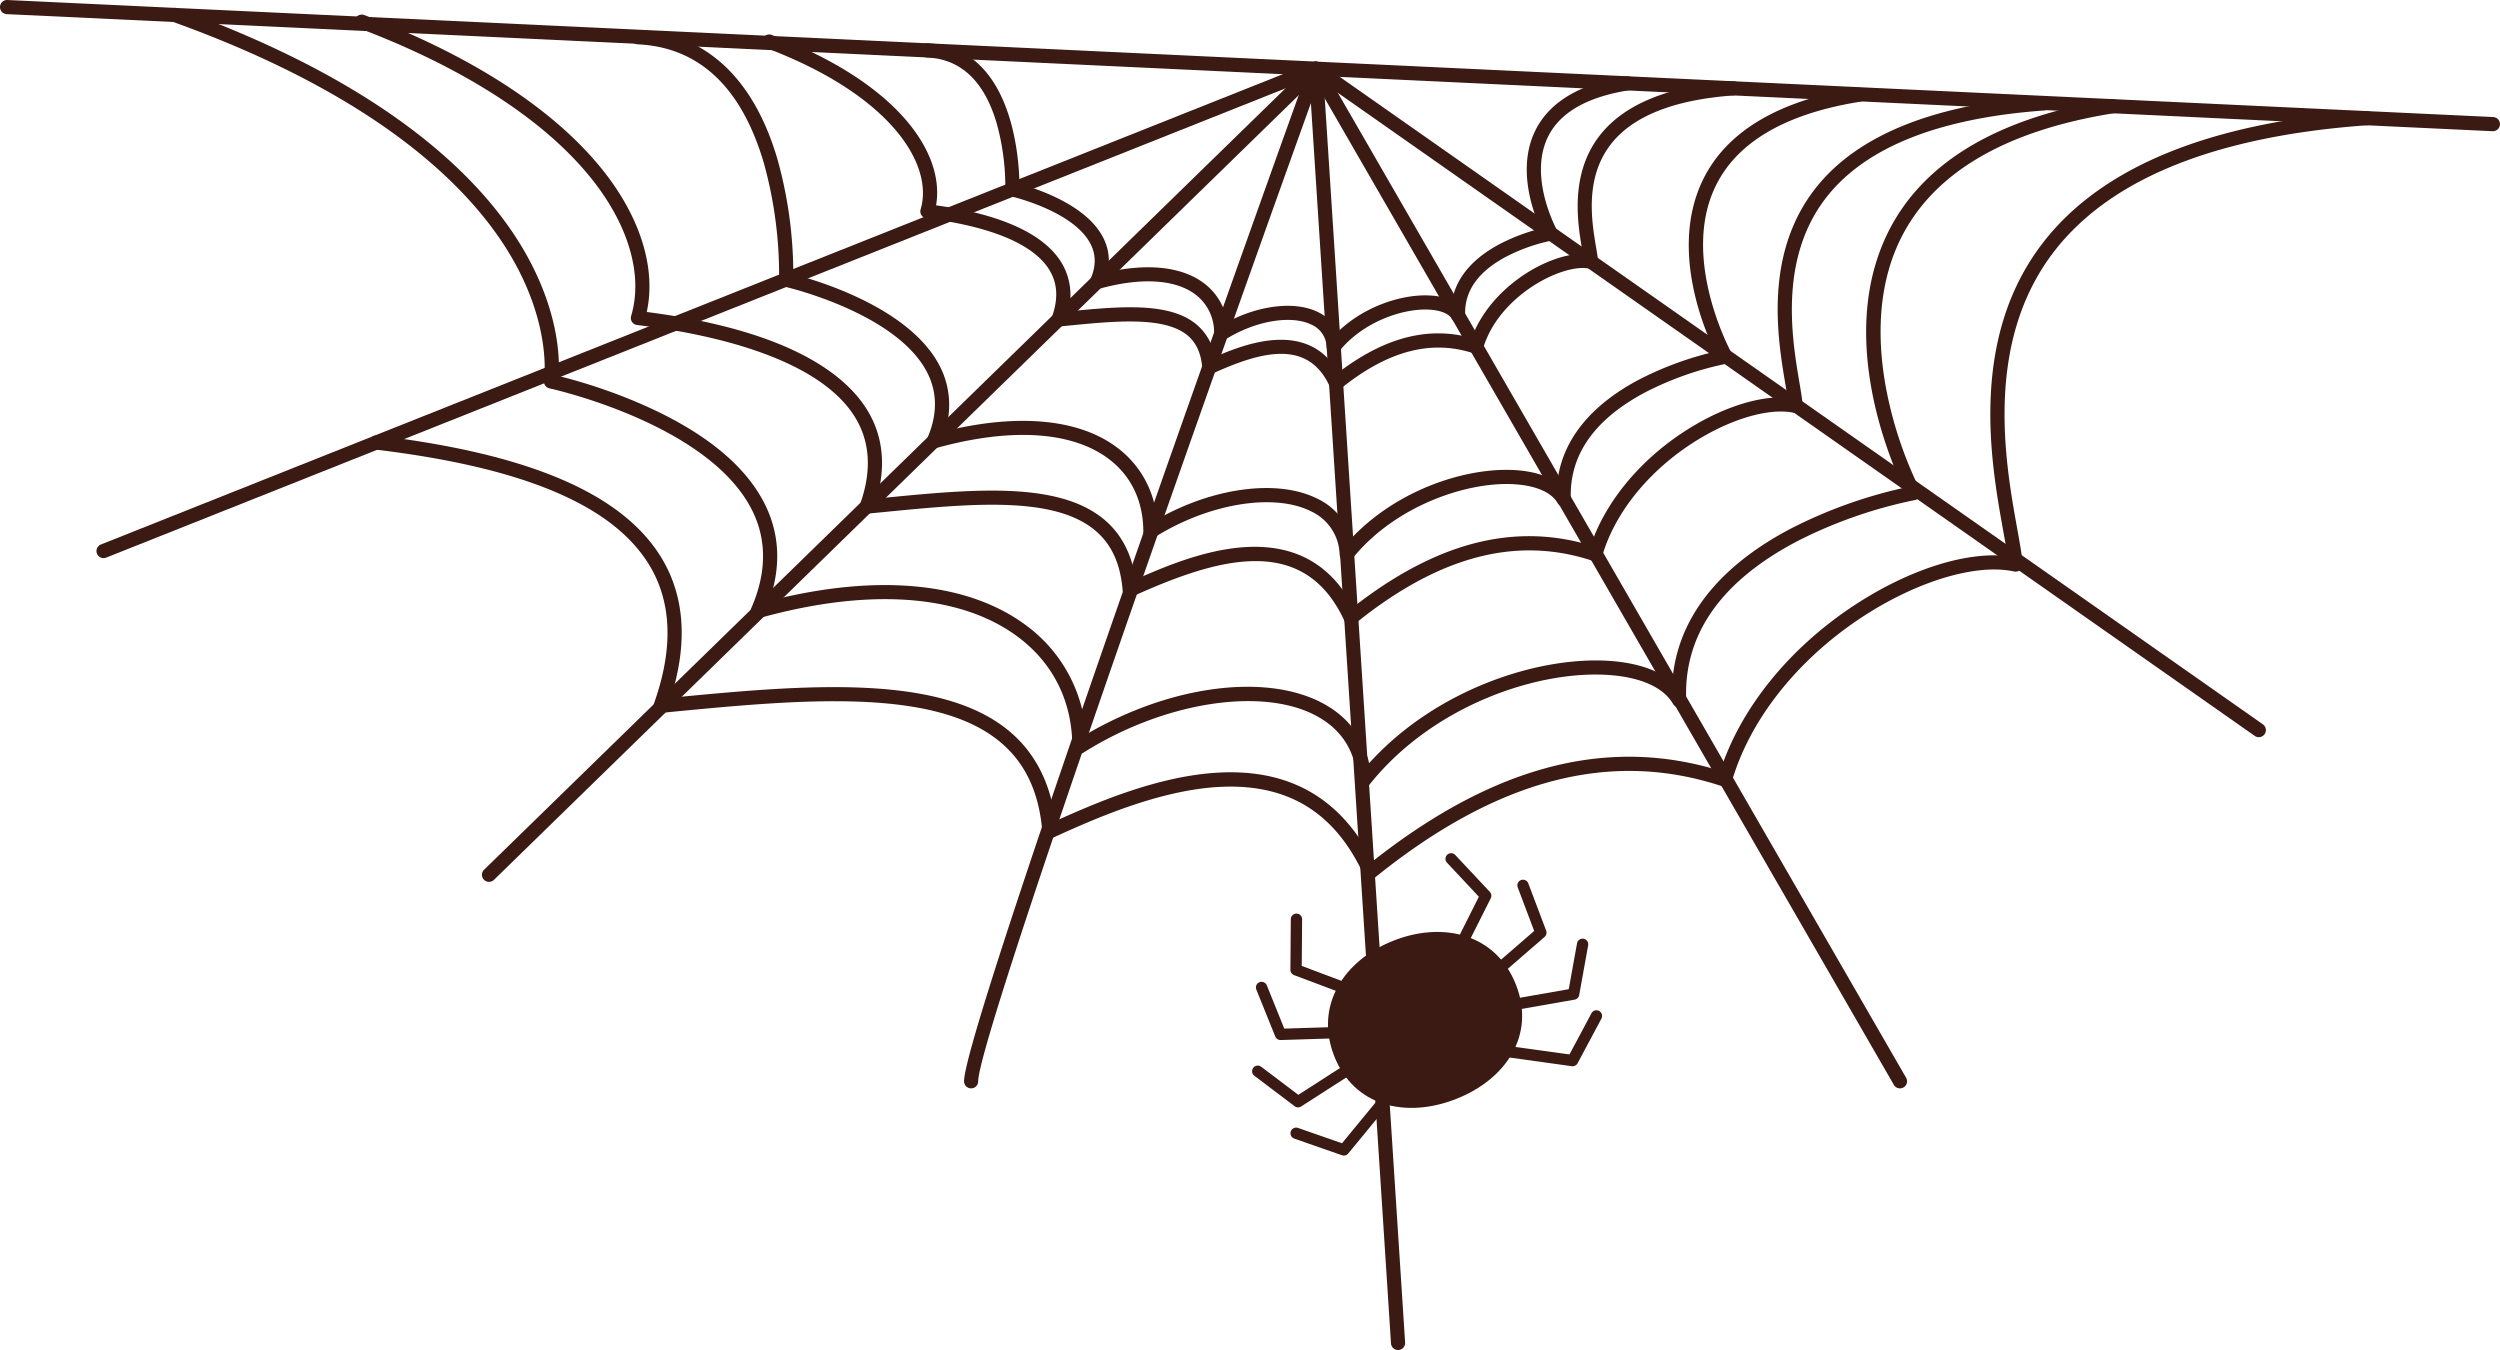
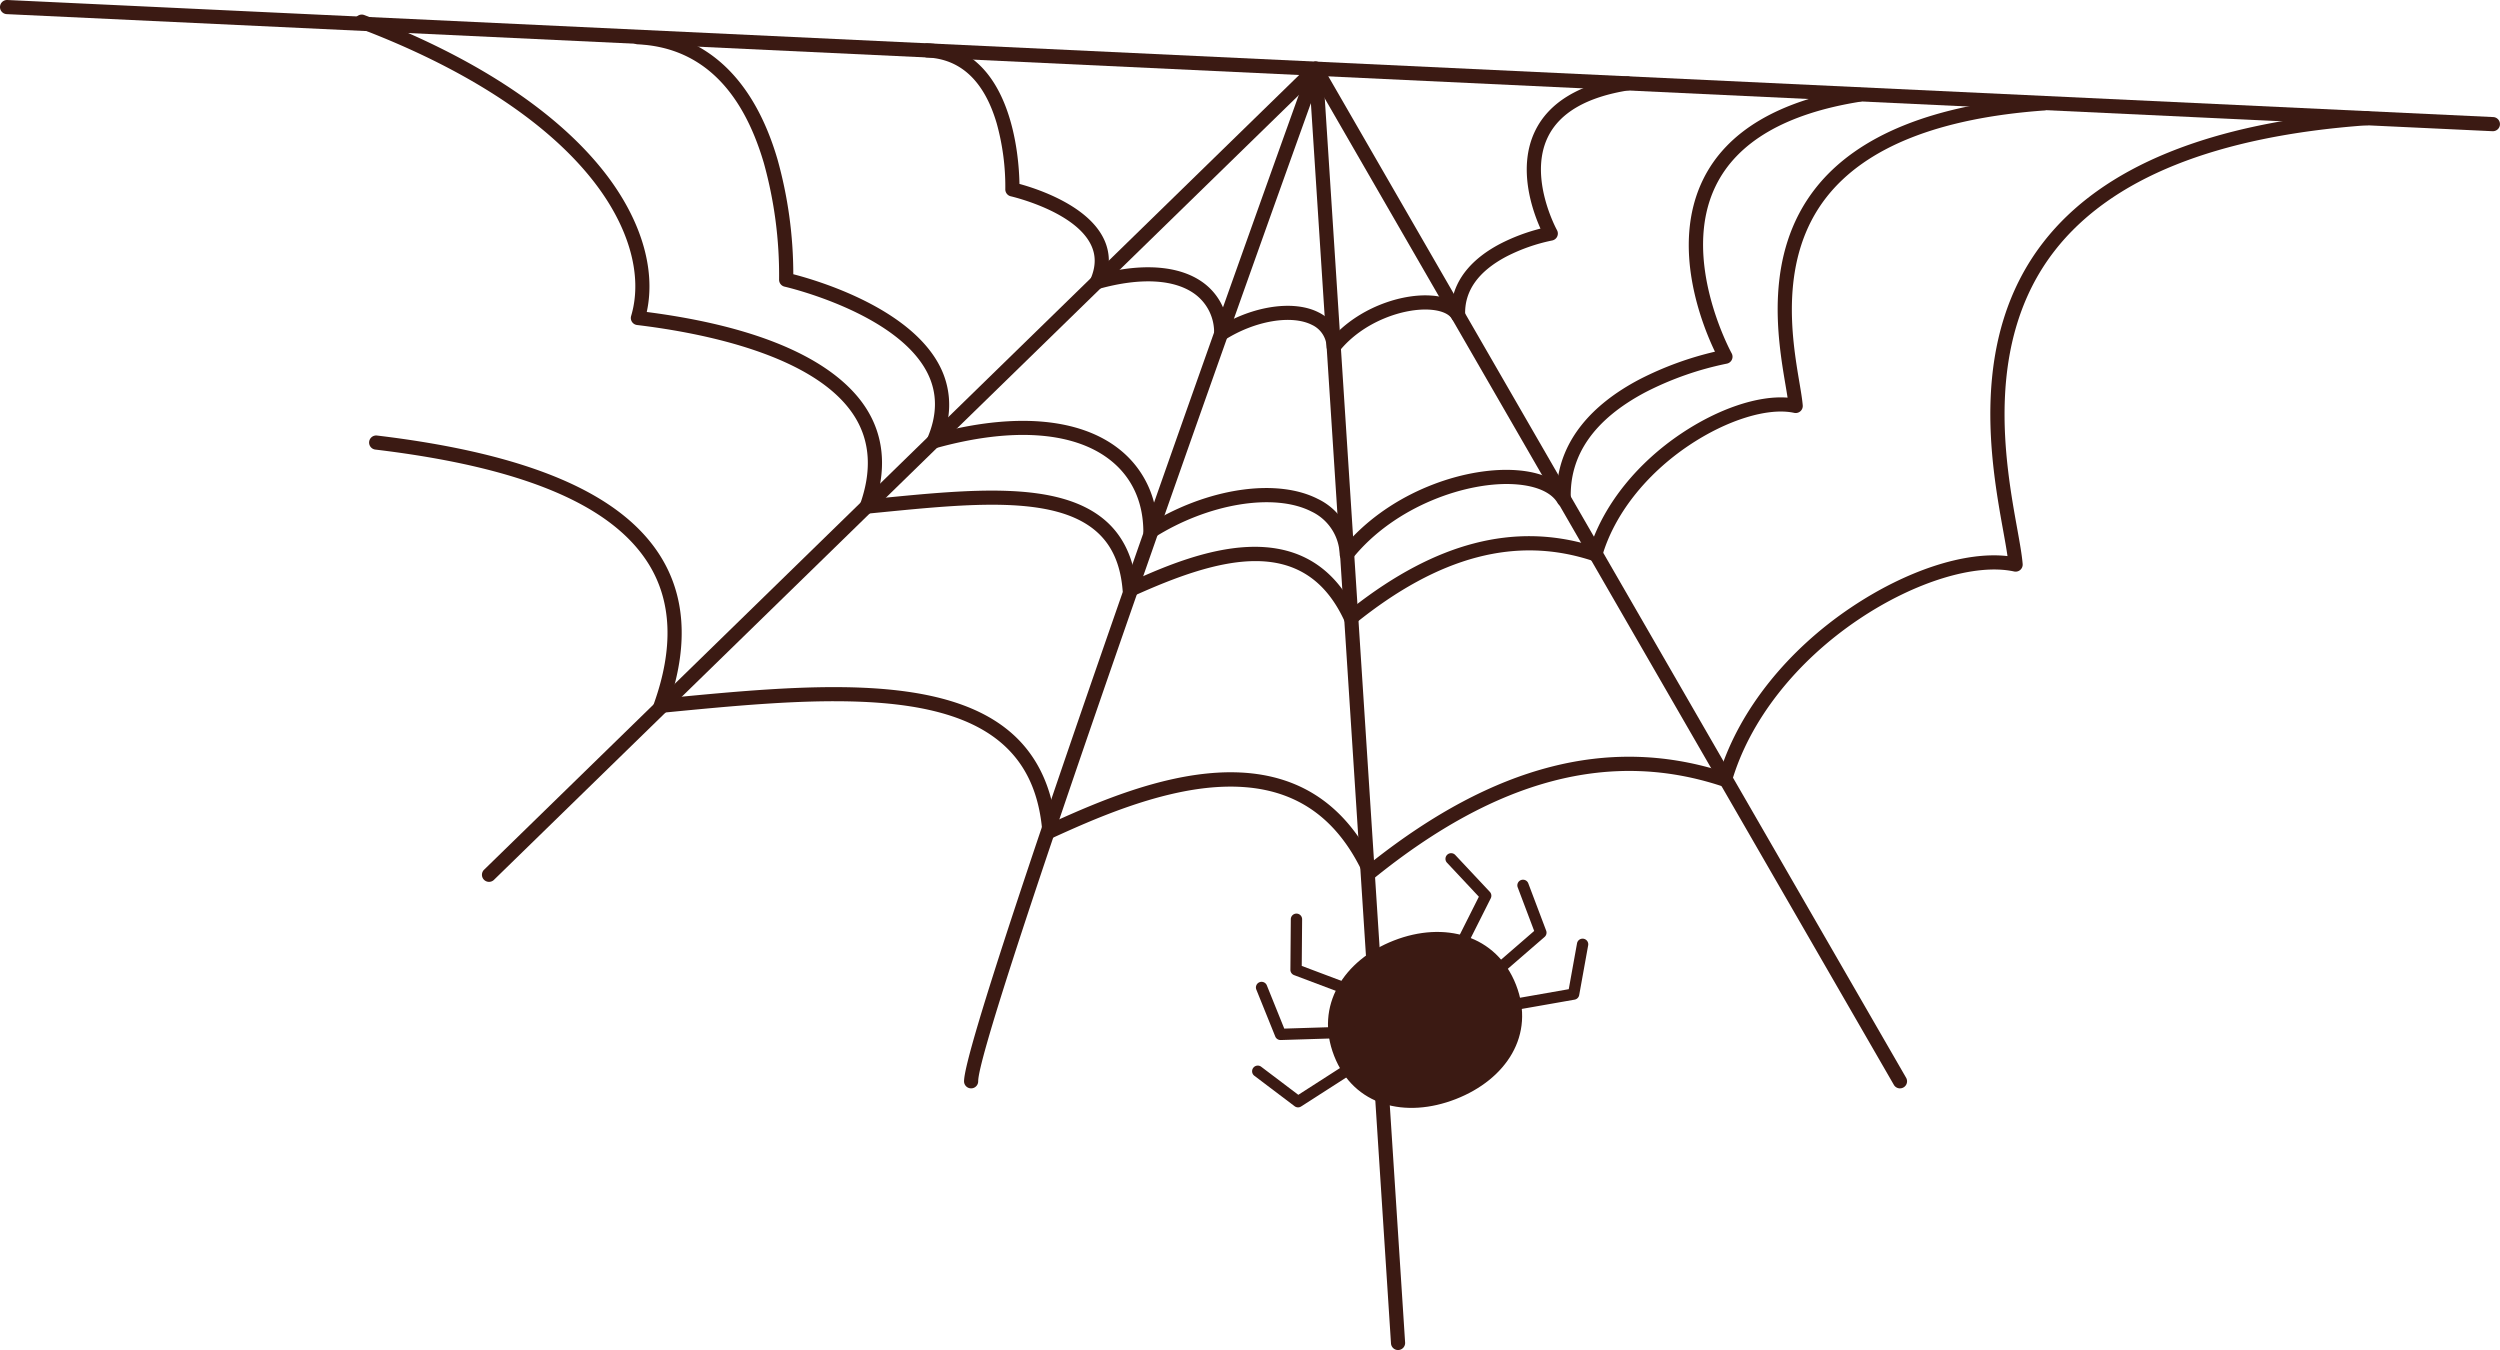
<svg xmlns="http://www.w3.org/2000/svg" viewBox="0 0 722.861 390.356">
  <g data-name="图层 2">
    <g data-name="图层 1">
      <path d="M438.35,284.765c5.673,14.523-2.884,27.354-17.406,33.027s-29.511,2.037-35.184-12.485,2.753-27.691,17.276-33.363S432.678,270.243,438.35,284.765Z" style="fill:#3b1a13">
     </path>
      <path d="M395.247,289.78a1.629,1.629,0,0,1-.577-.106l-20.5-7.727a1.637,1.637,0,0,1-1.058-1.545l.118-14.617a1.636,1.636,0,0,1,1.636-1.623h.013a1.635,1.635,0,0,1,1.622,1.65l-.108,13.475,19.435,7.325a1.637,1.637,0,0,1-.578,3.168Z" style="fill:#3b1a13">
     </path>
      <path d="M370.248,300.718a1.636,1.636,0,0,1-1.517-1.024l-5.469-13.556a1.636,1.636,0,1,1,3.035-1.224l5.041,12.5,20.76-.645a1.636,1.636,0,1,1,.1,3.27l-21.9.681Z" style="fill:#3b1a13">
     </path>
      <path d="M375.323,320.191a1.636,1.636,0,0,1-.988-.331l-11.658-8.817a1.637,1.637,0,0,1,1.975-2.611l10.747,8.13,17.474-11.226a1.636,1.636,0,0,1,1.77,2.753l-18.436,11.843A1.63,1.63,0,0,1,375.323,320.191Z" style="fill:#3b1a13">
     </path>
-       <path d="M388.573,334.127a1.619,1.619,0,0,1-.539-.091l-13.8-4.815a1.636,1.636,0,1,1,1.078-3.09l12.723,4.439,13.188-16.045a1.636,1.636,0,1,1,2.527,2.078L389.836,333.53A1.631,1.631,0,0,1,388.573,334.127Z" style="fill:#3b1a13">
-      </path>
      <path d="M419.741,280.212a1.636,1.636,0,0,1-1.461-2.371l9.325-18.558-9.215-9.834a1.636,1.636,0,0,1,2.389-2.237l10,10.666a1.637,1.637,0,0,1,.267,1.854L421.2,279.311A1.636,1.636,0,0,1,419.741,280.212Z" style="fill:#3b1a13">
     </path>
      <path d="M428.973,285.654a1.636,1.636,0,0,1-1.072-2.873l15.7-13.6-4.763-12.605a1.636,1.636,0,0,1,3.061-1.157l5.167,13.673a1.637,1.637,0,0,1-.459,1.816l-16.565,14.342A1.63,1.63,0,0,1,428.973,285.654Z" style="fill:#3b1a13">
     </path>
      <path d="M433.421,292.856a1.636,1.636,0,0,1-.281-3.247l20.457-3.591,2.393-13.262a1.636,1.636,0,1,1,3.22.581l-2.595,14.385a1.637,1.637,0,0,1-1.328,1.321l-21.581,3.789A1.621,1.621,0,0,1,433.421,292.856Z" style="fill:#3b1a13">
     </path>
-       <path d="M454.708,308.3a1.569,1.569,0,0,1-.226-.015l-21.7-3.016a1.636,1.636,0,1,1,.451-3.241l20.571,2.858,6.347-11.887a1.636,1.636,0,1,1,2.886,1.541l-6.884,12.895A1.636,1.636,0,0,1,454.708,308.3Z" style="fill:#3b1a13">
-      </path>
      <path d="M720.818,37.939c-.034,0-.066,0-.1,0L1.95,4.088A2.045,2.045,0,1,1,2.142,0L720.912,33.85a2.046,2.046,0,0,1-.094,4.089Z" style="fill:#3b1a13">
-      </path>
-       <path d="M653.118,213.151a2.032,2.032,0,0,1-1.172-.371L380.174,22.173,30.676,161.239a2.045,2.045,0,0,1-1.512-3.8L379.689,17.964a2.044,2.044,0,0,1,1.93.226L654.295,209.432a2.045,2.045,0,0,1-1.177,3.719Z" style="fill:#3b1a13">
     </path>
      <path d="M549.371,314.7a2.042,2.042,0,0,1-1.773-1.023L379.989,23.166,142.847,254.382a2.045,2.045,0,1,1-2.855-2.928L379.017,18.4a2.045,2.045,0,0,1,3.2.443L551.141,311.628a2.045,2.045,0,0,1-1.77,3.067Z" style="fill:#3b1a13">
     </path>
      <path d="M404.237,390.356a2.046,2.046,0,0,1-2.039-1.914L379.038,29.821c-35.119,97.772-96.2,270.9-96.2,282.829a2.045,2.045,0,0,1-4.09,0c0-16.1,95.7-282.16,99.772-293.478a2.046,2.046,0,0,1,3.966.561L406.28,388.178a2.046,2.046,0,0,1-1.91,2.173C404.326,390.354,404.281,390.356,404.237,390.356Z" style="fill:#3b1a13">
     </path>
      <path d="M385.637,102.317A2.043,2.043,0,0,1,383.6,100.4a7.348,7.348,0,0,0-4.228-6.45c-5.916-3.012-16.5-1.209-25.182,4.283a2.045,2.045,0,0,1-3.139-1.721,13.7,13.7,0,0,0-5.378-11.346c-5.872-4.443-15.8-5.024-27.958-1.633a2.046,2.046,0,0,1-2.423-2.792c1.621-3.7,1.643-7.014.064-10.138-4.868-9.635-22.9-13.8-23.081-13.842a2.046,2.046,0,0,1-1.594-2.065,68.618,68.618,0,0,0-2.506-19.077c-3.586-12.15-10.352-18.544-20.112-19a2.045,2.045,0,0,1,.193-4.086c24.394,1.149,26.391,32.952,26.515,40.646,4.882,1.331,19.4,6.005,24.236,15.583a14.609,14.609,0,0,1,1.248,9.918c11.8-2.638,21.607-1.524,27.886,3.227a17.464,17.464,0,0,1,6.717,11.215c9.335-4.954,19.819-6.149,26.371-2.814a11.386,11.386,0,0,1,5.511,5.72c7.912-7.7,19.227-11.165,27.2-10.557a15.722,15.722,0,0,1,5.908,1.509c1.2-6.654,5.94-12.294,13.915-16.481a54.844,54.844,0,0,1,11.66-4.4c-2.319-5.159-6.739-17.559-1.548-28.251,4.034-8.308,12.9-13.61,26.343-15.758a2.045,2.045,0,1,1,.645,4.039c-12.05,1.925-19.892,6.469-23.308,13.505-5.686,11.713,2.55,26.746,2.633,26.9a2.047,2.047,0,0,1-1.429,3.009,51.366,51.366,0,0,0-13.174,4.625c-8.2,4.332-12.221,10.035-11.937,16.951a2.046,2.046,0,0,1-3.816,1.106c-.842-1.46-3.1-2.433-6.2-2.67-7.665-.59-19.518,3.423-26.392,12A2.046,2.046,0,0,1,385.637,102.317Z" style="fill:#3b1a13">
     </path>
-       <path d="M386.319,112.878a2.046,2.046,0,0,1-1.859-1.191c-6.372-13.852-20.085-9.933-33.952-3.636a2.046,2.046,0,0,1-2.885-1.7c-.332-4.186-1.723-7.25-4.255-9.368-6.657-5.569-20.961-4.162-34.793-2.8l-2.3.225a2.045,2.045,0,0,1-2.124-2.723c1.9-5.317,1.643-9.8-.775-13.705-6.161-9.951-24.865-13.567-35.466-14.837a2.045,2.045,0,0,1-1.716-2.615c3.832-12.862-8.47-32.937-44.533-46.616a2.046,2.046,0,0,1,1.452-3.825c36.768,13.947,50.151,34.33,47.546,49.285,13.47,1.843,29.846,6.2,36.195,16.455A18.213,18.213,0,0,1,308.9,90.042c15.081-1.484,29.248-2.762,37.095,3.8a15.907,15.907,0,0,1,5.319,9.361C360.9,98.993,378.3,92.729,387,107.7c13.363-10.169,26.009-13.439,38.521-9.97,5.38-14.651,21.827-24.324,32.119-24.324h.026c-.059-.361-.123-.739-.189-1.132-1.292-7.663-3.7-21.927,5.171-33.211,7.075-9,19.982-14.237,38.362-15.555a2.045,2.045,0,1,1,.293,4.08c-17.183,1.232-29.106,5.943-35.439,14-7.75,9.861-5.624,22.47-4.354,30,.262,1.55.487,2.888.571,3.931a2.045,2.045,0,0,1-2.475,2.162c-7.641-1.67-26.349,7.773-30.8,23.153a2.046,2.046,0,0,1-2.612,1.371c-12.344-4.122-24.963-.781-38.586,10.212A2.04,2.04,0,0,1,386.319,112.878Z" style="fill:#3b1a13">
-      </path>
      <path d="M389.41,162.314a2.047,2.047,0,0,1-2.041-1.914,14.259,14.259,0,0,0-8.2-12.511c-10.764-5.482-29.873-2.31-45.44,7.542a2.045,2.045,0,0,1-3.139-1.721c-.029-8.819-3.482-16.082-9.987-21-10.633-8.046-28.428-9.148-50.1-3.1a2.045,2.045,0,0,1-2.422-2.792c2.981-6.8,3.006-13.185.076-18.985-8.813-17.444-40.97-24.876-41.294-24.949a2.047,2.047,0,0,1-1.594-2.065,121.24,121.24,0,0,0-4.414-33.7c-6.453-21.929-18.731-33.471-36.5-34.308a2.045,2.045,0,0,1,.193-4.086c19.443.916,33.362,13.824,40.253,37.327a123.851,123.851,0,0,1,4.577,33.241c6.973,1.8,33.852,9.727,42.426,26.7a24.407,24.407,0,0,1,1.429,18.675c21.223-5.216,38.819-3.552,49.84,4.787A28.772,28.772,0,0,1,334.5,150.2c16.33-9.3,35.064-11.786,46.521-5.951a18.187,18.187,0,0,1,9.677,11.431c13.5-14.329,33.838-20.787,47.968-19.709,4.788.365,8.748,1.6,11.61,3.582,1.328-12.09,9.466-22.346,23.8-29.873a94.637,94.637,0,0,1,21.795-7.99c-3.581-7.448-12.9-30.276-3.492-49.663,6.808-14.021,21.89-22.989,44.829-26.653a2.045,2.045,0,1,1,.645,4.039c-21.533,3.44-35.592,11.644-41.786,24.385-10.261,21.1,4.476,48.078,4.627,48.348a2.046,2.046,0,0,1-1.431,3.008,91.161,91.161,0,0,0-23.366,8.19c-14.919,7.858-22.22,18.294-21.7,31.016a2.046,2.046,0,0,1-3.816,1.105c-1.751-3.034-6.022-4.958-12.027-5.416-13.759-1.048-35.031,6.131-47.35,21.5A2.041,2.041,0,0,1,389.41,162.314Z" style="fill:#3b1a13">
     </path>
      <path d="M390.6,180.738a2.045,2.045,0,0,1-1.858-1.19c-11.673-25.379-36.337-18.407-61.249-7.095a2.045,2.045,0,0,1-2.884-1.7c-.615-7.732-3.22-13.42-7.965-17.39-12.105-10.127-36.256-7.749-61.829-5.233l-4.008.393a2.044,2.044,0,0,1-2.124-2.723c3.427-9.6,2.926-18.09-1.49-25.223-11.085-17.9-44.223-24.347-62.99-26.6a2.044,2.044,0,0,1-1.716-2.614c3.538-11.877-.756-26.493-11.782-40.1-13.57-16.751-36.679-31.65-66.831-43.087a2.045,2.045,0,0,1,1.452-3.824c30.826,11.693,54.533,27.024,68.558,44.335,11.2,13.822,15.9,28.8,13.122,41.52,41.429,5.355,57.493,18.248,63.664,28.215,4.624,7.468,5.574,16.109,2.837,25.725l.907-.089c26.45-2.6,51.433-5.063,64.855,6.166,4.933,4.128,7.985,9.954,9.093,17.345,17.089-7.676,48.171-20.069,62.952,7.945,23.91-18.65,46.407-24.492,68.637-17.816,4.129-12.191,13.552-23.874,26.136-32.315,10.793-7.239,22.257-11.07,30.777-10.406-.17-1.136-.387-2.421-.621-3.808-2.215-13.137-6.338-37.591,8.716-56.748C537.028,39.067,559.18,30.131,590.8,27.864a2.045,2.045,0,1,1,.293,4.08c-30.424,2.182-51.593,10.6-62.919,25.007-13.936,17.734-10.009,41.026-7.9,53.54.45,2.669.839,4.974.979,6.726a2.044,2.044,0,0,1-2.474,2.161c-7.52-1.641-19.455,2.052-30.416,9.4-12.486,8.375-21.639,20.058-25.114,32.055a2.045,2.045,0,0,1-2.612,1.372c-22.064-7.369-44.555-1.456-68.756,18.076A2.045,2.045,0,0,1,390.6,180.738Z" style="fill:#3b1a13">
-      </path>
-       <path d="M394.483,227.508a2.043,2.043,0,0,1-2.041-1.913c-.558-8.642-4.732-15.006-12.405-18.913-15.886-8.09-43.994-3.47-66.833,10.984a2.044,2.044,0,0,1-3.138-1.721c-.043-13.044-5.414-23.985-15.532-31.641-16.5-12.483-43.1-14.471-74.914-5.6a2.045,2.045,0,0,1-2.422-2.791c4.53-10.33,4.574-19.97.129-28.65-12.756-24.918-57.992-34.871-58.447-34.969a2.046,2.046,0,0,1-1.588-2.342c.025-.148,2.382-15.527-9.526-35.832-11.072-18.879-37.055-45.978-97.961-67.87A2.045,2.045,0,0,1,51.188,2.4C113.513,24.8,140.136,52.83,151.494,72.4c10.157,17.494,10.372,31.378,10.036,36.319a154.082,154.082,0,0,1,23.5,7.946c18.086,7.825,30.176,17.5,35.934,28.74,4.468,8.727,4.961,18.236,1.481,28.317,31.346-7.98,57.712-5.419,74.552,7.324a42.636,42.636,0,0,1,17.013,31.338c23.722-13.943,51.22-17.827,67.879-9.343,7.489,3.814,12.256,9.858,13.978,17.639,19.364-21.446,49.316-31.128,70-29.551,7.547.575,13.619,2.665,17.68,6.01,1.326-17.935,13.043-33.152,34.189-44.255A136.413,136.413,0,0,1,550.325,141.1c-4.5-9.535-19-44.676-4.342-74.053,10.082-20.212,31.815-33.115,64.6-38.352a2.045,2.045,0,0,1,.645,4.039c-31.393,5.015-52.108,17.168-61.572,36.122-8.236,16.5-6.338,35.33-3.295,48.226a114.964,114.964,0,0,0,8.785,24.536,2.047,2.047,0,0,1-1.451,2.971,133.134,133.134,0,0,0-34.131,11.953c-22.011,11.582-32.779,27.015-32.006,45.868a2.045,2.045,0,0,1-3.815,1.106c-2.7-4.674-9.153-7.627-18.178-8.315-20.694-1.582-51.219,8.747-69.482,31.538A2.042,2.042,0,0,1,394.483,227.508Z" style="fill:#3b1a13">
     </path>
      <path d="M396.209,254.237a2.046,2.046,0,0,1-1.858-1.191c-8.459-18.391-22.317-26.722-42.368-25.479-17.683,1.1-36.477,9.634-47.706,14.733a2.045,2.045,0,0,1-2.885-1.7c-.907-11.421-4.881-19.932-12.149-26.021C270,198.463,230.4,202.314,192.1,206.037l-.882.086a2.046,2.046,0,0,1-2.124-2.723c5.683-15.925,5.174-29.477-1.514-40.277-10.646-17.2-36.5-28.033-79.046-33.13a2.045,2.045,0,1,1,.486-4.061c43.859,5.254,70.694,16.715,82.038,35.037,6.937,11.205,7.912,24.911,2.906,40.778,38.432-3.73,77.75-7.19,97.907,9.7,7.409,6.205,11.875,14.929,13.3,25.96,24.455-11.041,70.593-30.183,91.766,11.592,35.068-27.642,67.983-36.194,100.475-26.116,5.77-17.8,19.455-34.928,37.837-47.258,15.991-10.726,32.961-16.243,45.206-14.835-.3-2.1-.754-4.621-1.254-7.4-3.494-19.4-10-55.524,11.636-83.365C607.866,48.1,639.276,35.357,684.2,32.136a2.045,2.045,0,0,1,.293,4.08c-43.713,3.134-74.136,15.351-90.421,36.312-20.514,26.4-14.222,61.354-10.842,80.131.751,4.172,1.4,7.774,1.612,10.421a2.044,2.044,0,0,1-2.474,2.161c-11.139-2.428-28.737,2.978-44.836,13.778-18.289,12.268-31.7,29.4-36.8,47.013a2.046,2.046,0,0,1-2.612,1.371c-32.332-10.795-65.244-2.169-100.619,26.38A2.04,2.04,0,0,1,396.209,254.237Z" style="fill:#3b1a13">
     </path>
    </g>
  </g>
</svg>